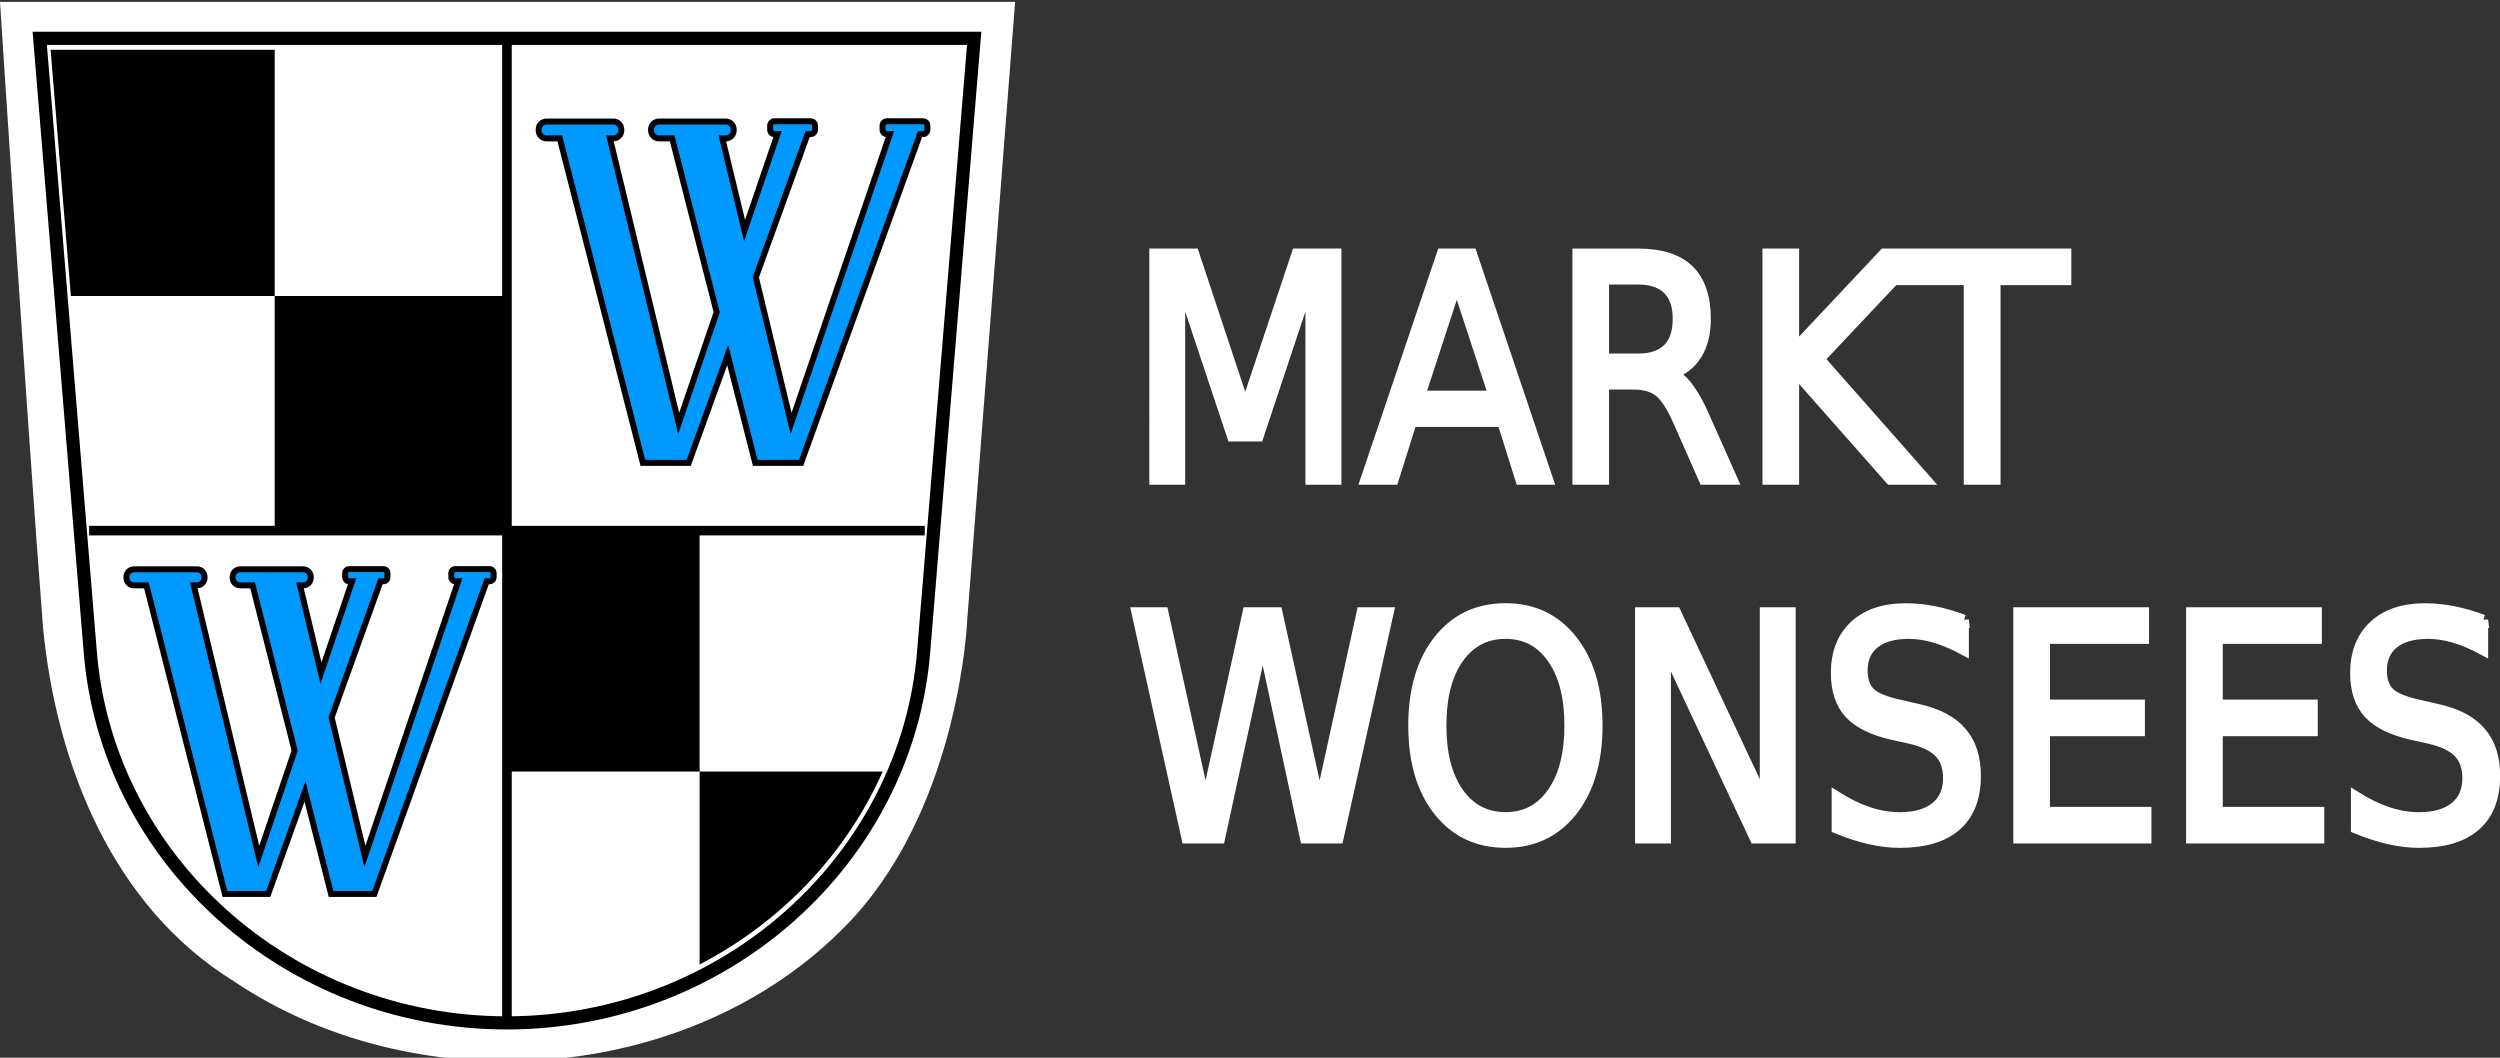
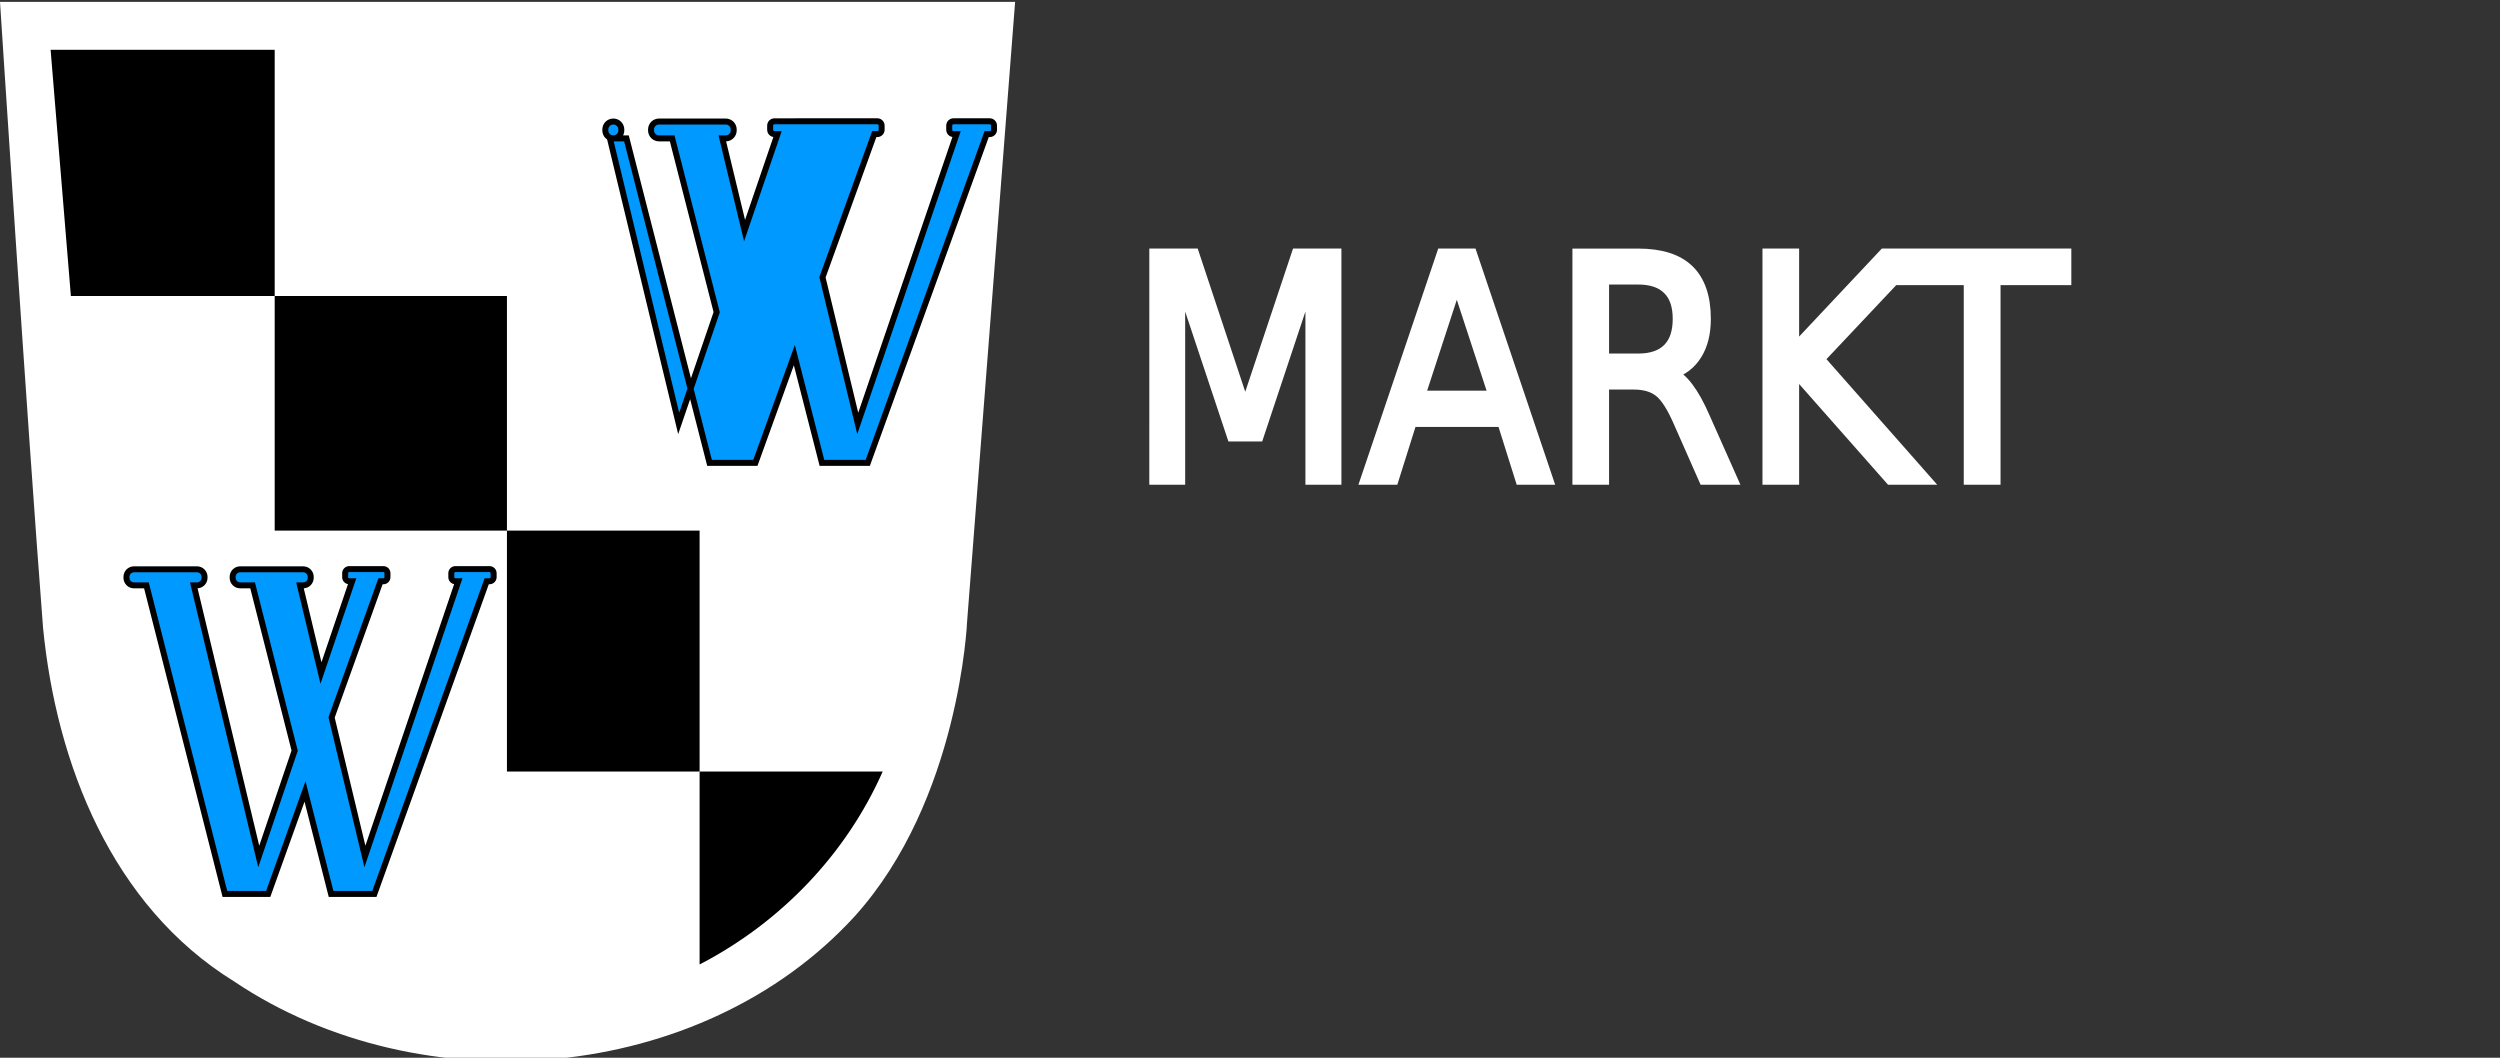
<svg xmlns="http://www.w3.org/2000/svg" width="193.36mm" height="81.81mm" version="1.1" viewBox="0 0 193.36 81.81">
  <rect x="0" y="0" width="193.36" height="81.81" fill="#333333" stroke="none" />
  <g transform="translate(-8.202 -107.69)">
    <g transform="matrix(.265 0 0 .265 8.148 11.572)">
      <path d="m0.205 363.26s7.879 122.08 12.566 182.7c3.869 39.497 20.003 81.093 55.726 103.17 54.567 36.697 136.37 29.881 181.08-18.897 30.729-33.93 32.892-86.137 32.892-86.137l14.011-180.84z" fill="#fff" />
      <g transform="matrix(.349 0 0 .349 22.032 305.92)" fill-rule="evenodd">
-         <path d="m-29.31 194.77 42.08 510.95c13.07 175.6 165.77 312.43 348.65 312.44 182.62-0.176 335.42-137.1 348.64-312.44l42.08-510.95h-390.72z" fill="#fff" />
        <path d="m-20.22 204.36 16.955 205.88h170.44v-205.88h-187.39m187.39 205.88v196.22h194.23v-196.22h-194.23m194.23 196.22v201.51h161.12v-201.51h-161.12m161.12 201.51v161.33c67.986-35.31 122.48-92.18 153.11-161.33h-153.11" />
        <g stroke="#000">
          <g fill="none">
-             <path d="m-29.31 194.77 42.08 510.95c13.07 175.6 165.77 312.43 348.65 312.44 182.62-0.176 335.42-137.1 348.64-312.44l42.08-510.95h-390.72z" stroke-width="11" />
            <g stroke-width="8">
-               <path d="m361.41 1018.2v-823.39" />
-               <path d="m12.01 606.47h698.8" />
-             </g>
+               </g>
          </g>
-           <path d="m585.15 264.16c-2.01 0-3.619 1.614-3.619 3.619v3.473c0 2.01 1.614 3.619 3.619 3.619h2.535l-27.566 80.7-18.6-77.11h2.836c3.71 0 6.697-2.987 6.697-6.697v-0.725c0-3.71-2.987-6.695-6.697-6.695h-55.748c-3.71 0-6.695 2.985-6.695 6.695v0.725c0 3.71 2.985 6.697 6.695 6.697h10.982l37.22 145.35-31.783 93.05-57.5-238.4h2.836c3.71 0 6.697-2.987 6.697-6.697v-0.725c0-3.71-2.987-6.695-6.697-6.695h-55.748c-3.71 0-6.695 2.985-6.695 6.695v0.725c0 3.71 2.985 6.697 6.695 6.697h10.982l69.48 271.34h38.34l32.588-90.11 23.07 90.11h38.34l99.43-274.94h2.535c2.01 0 3.619-1.614 3.619-3.619v-3.473c0-2.01-1.614-3.619-3.619-3.619h-30.23c-2.01 0-3.619 1.614-3.619 3.619v3.473c0 2.01 1.614 3.619 3.619 3.619h2.535l-82.66 241.99-29.486-122.25 43.31-119.75h2.535c2.01 0 3.619-1.614 3.619-3.619v-3.473c0-2.01-1.614-3.619-3.619-3.619h-30.23zm-355.62 374.49c-1.894 0-3.418 1.534-3.418 3.441v3.303c0 1.907 1.524 3.441 3.418 3.441h2.396l-26.04 76.75-17.57-73.33h2.68c3.505 0 6.326-2.841 6.326-6.369v-0.689c0-3.529-2.821-6.367-6.326-6.367h-52.662c-3.505 0-6.324 2.839-6.324 6.367v0.689c0 3.529 2.82 6.369 6.324 6.369h10.375l35.16 138.23-30.03 88.5-54.32-226.73h2.68c3.505 0 6.326-2.841 6.326-6.369v-0.689c0-3.529-2.821-6.367-6.326-6.367h-52.662c-3.505 0-6.324 2.839-6.324 6.367v0.689c0 3.529 2.82 6.369 6.324 6.369h10.375l65.63 258.06h36.21l30.785-85.7 21.797 85.7h36.21l93.93-261.48h2.395c1.894 0 3.42-1.534 3.42-3.441v-3.303c0-1.907-1.526-3.441-3.42-3.441h-28.555c-1.894 0-3.418 1.534-3.418 3.441v3.303c0 1.907 1.524 3.441 3.418 3.441h2.395l-78.08 230.15-27.855-116.27 40.908-113.88h2.395c1.894 0 3.42-1.534 3.42-3.441v-3.303c0-1.907-1.526-3.441-3.42-3.441h-28.555z" fill="#09f" stroke-width="5" />
+           <path d="m585.15 264.16c-2.01 0-3.619 1.614-3.619 3.619v3.473c0 2.01 1.614 3.619 3.619 3.619h2.535l-27.566 80.7-18.6-77.11h2.836c3.71 0 6.697-2.987 6.697-6.697v-0.725c0-3.71-2.987-6.695-6.697-6.695h-55.748c-3.71 0-6.695 2.985-6.695 6.695v0.725c0 3.71 2.985 6.697 6.695 6.697h10.982l37.22 145.35-31.783 93.05-57.5-238.4h2.836c3.71 0 6.697-2.987 6.697-6.697v-0.725c0-3.71-2.987-6.695-6.697-6.695c-3.71 0-6.695 2.985-6.695 6.695v0.725c0 3.71 2.985 6.697 6.695 6.697h10.982l69.48 271.34h38.34l32.588-90.11 23.07 90.11h38.34l99.43-274.94h2.535c2.01 0 3.619-1.614 3.619-3.619v-3.473c0-2.01-1.614-3.619-3.619-3.619h-30.23c-2.01 0-3.619 1.614-3.619 3.619v3.473c0 2.01 1.614 3.619 3.619 3.619h2.535l-82.66 241.99-29.486-122.25 43.31-119.75h2.535c2.01 0 3.619-1.614 3.619-3.619v-3.473c0-2.01-1.614-3.619-3.619-3.619h-30.23zm-355.62 374.49c-1.894 0-3.418 1.534-3.418 3.441v3.303c0 1.907 1.524 3.441 3.418 3.441h2.396l-26.04 76.75-17.57-73.33h2.68c3.505 0 6.326-2.841 6.326-6.369v-0.689c0-3.529-2.821-6.367-6.326-6.367h-52.662c-3.505 0-6.324 2.839-6.324 6.367v0.689c0 3.529 2.82 6.369 6.324 6.369h10.375l35.16 138.23-30.03 88.5-54.32-226.73h2.68c3.505 0 6.326-2.841 6.326-6.369v-0.689c0-3.529-2.821-6.367-6.326-6.367h-52.662c-3.505 0-6.324 2.839-6.324 6.367v0.689c0 3.529 2.82 6.369 6.324 6.369h10.375l65.63 258.06h36.21l30.785-85.7 21.797 85.7h36.21l93.93-261.48h2.395c1.894 0 3.42-1.534 3.42-3.441v-3.303c0-1.907-1.526-3.441-3.42-3.441h-28.555c-1.894 0-3.418 1.534-3.418 3.441v3.303c0 1.907 1.524 3.441 3.418 3.441h2.395l-78.08 230.15-27.855-116.27 40.908-113.88h2.395c1.894 0 3.42-1.534 3.42-3.441v-3.303c0-1.907-1.526-3.441-3.42-3.441h-28.555z" fill="#09f" stroke-width="5" />
        </g>
      </g>
    </g>
    <path transform="scale(.941 1.063)" d="m103.58 119.79h3.304l4.182 11.153 4.204-11.153h3.304v16.389h-2.163v-14.391l-4.226 11.241h-2.228l-4.226-11.241v14.391h-2.152zm24.875 2.184-3.008 8.156h6.027zm-1.251-2.184h2.514l6.246 16.389h-2.305l-1.493-4.204h-7.388l-1.493 4.204h-2.338zm18.925 8.705q0.714 0.241 1.383 1.032 0.681 0.79 1.361 2.174l2.25 4.479h-2.382l-2.097-4.204q-0.812-1.647-1.581-2.184-0.757-0.538-2.075-0.538h-2.415v6.927h-2.217v-16.389h5.006q2.81 0 4.193 1.175 1.383 1.175 1.383 3.546 0 1.548-0.725 2.569-0.714 1.021-2.086 1.416zm-5.555-6.883v5.818h2.788q1.603 0 2.415-0.735 0.823-0.746 0.823-2.184t-0.823-2.163q-0.812-0.735-2.415-0.735zm13.404-1.822h2.217v6.927l7.355-6.927h2.854l-8.134 7.64 8.716 8.749h-2.92l-7.871-7.893v7.893h-2.217zm10.725 0h13.865v1.866h-5.818v14.523h-2.228v-14.523h-5.818z" fill="#fff" stroke="#fff" stroke-width=".795" aria-label="MARKT" />
-     <path transform="scale(.941 1.063)" d="m102.12 145.89h2.239l3.447 13.854 3.436-13.854h2.492l3.447 13.854 3.436-13.854h2.25l-4.117 16.389h-2.788l-3.458-14.227-3.491 14.227h-2.788zm30.342 1.504q-2.415 0-3.842 1.8-1.416 1.8-1.416 4.907 0 3.096 1.416 4.896 1.427 1.8 3.842 1.8 2.415 0 3.82-1.8 1.416-1.8 1.416-4.896 0-3.107-1.416-4.907-1.405-1.8-3.82-1.8zm0-1.8q3.447 0 5.511 2.316 2.064 2.305 2.064 6.191 0 3.875-2.064 6.191-2.064 2.305-5.511 2.305-3.458 0-5.533-2.305-2.064-2.305-2.064-6.191 0-3.886 2.064-6.191 2.075-2.316 5.533-2.316zm11.043 0.296h2.986l7.267 13.711v-13.711h2.152v16.389h-2.986l-7.267-13.711v13.711h-2.152zm26.642 0.538v2.163q-1.262-0.604-2.382-0.9-1.12-0.296-2.163-0.296-1.811 0-2.799 0.703-0.977 0.703-0.977 1.998 0 1.087 0.648 1.647 0.659 0.549 2.481 0.889l1.339 0.274q2.481 0.472 3.655 1.669 1.186 1.186 1.186 3.183 0 2.382-1.603 3.612-1.592 1.23-4.676 1.23-1.164 0-2.481-0.263-1.306-0.263-2.711-0.779v-2.283q1.35 0.757 2.646 1.142t2.547 0.384q1.899 0 2.931-0.746 1.032-0.746 1.032-2.13 0-1.208-0.746-1.888-0.735-0.681-2.426-1.021l-1.35-0.263q-2.481-0.494-3.59-1.548-1.109-1.054-1.109-2.931 0-2.174 1.526-3.425 1.537-1.251 4.226-1.251 1.153 0 2.349 0.209 1.196 0.209 2.448 0.626zm4.446-0.538h10.363v1.866h-8.145v4.852h7.805v1.866h-7.805v5.939h8.343v1.866h-10.56zm14.205 0h10.363v1.866h-8.145v4.852h7.805v1.866h-7.805v5.939h8.343v1.866h-10.56zm24.03 0.538v2.163q-1.262-0.604-2.382-0.9-1.12-0.296-2.163-0.296-1.811 0-2.799 0.703-0.977 0.703-0.977 1.998 0 1.087 0.648 1.647 0.659 0.549 2.481 0.889l1.339 0.274q2.481 0.472 3.655 1.669 1.186 1.186 1.186 3.183 0 2.382-1.603 3.612-1.592 1.23-4.676 1.23-1.164 0-2.481-0.263-1.306-0.263-2.711-0.779v-2.283q1.35 0.757 2.646 1.142t2.547 0.384q1.899 0 2.931-0.746 1.032-0.746 1.032-2.13 0-1.208-0.746-1.888-0.735-0.681-2.426-1.021l-1.35-0.263q-2.481-0.494-3.59-1.548-1.109-1.054-1.109-2.931 0-2.174 1.526-3.425 1.537-1.251 4.226-1.251 1.153 0 2.349 0.209 1.196 0.209 2.448 0.626z" fill="#fff" stroke="#fff" stroke-width=".795" aria-label="WONSEES" />
  </g>
</svg>